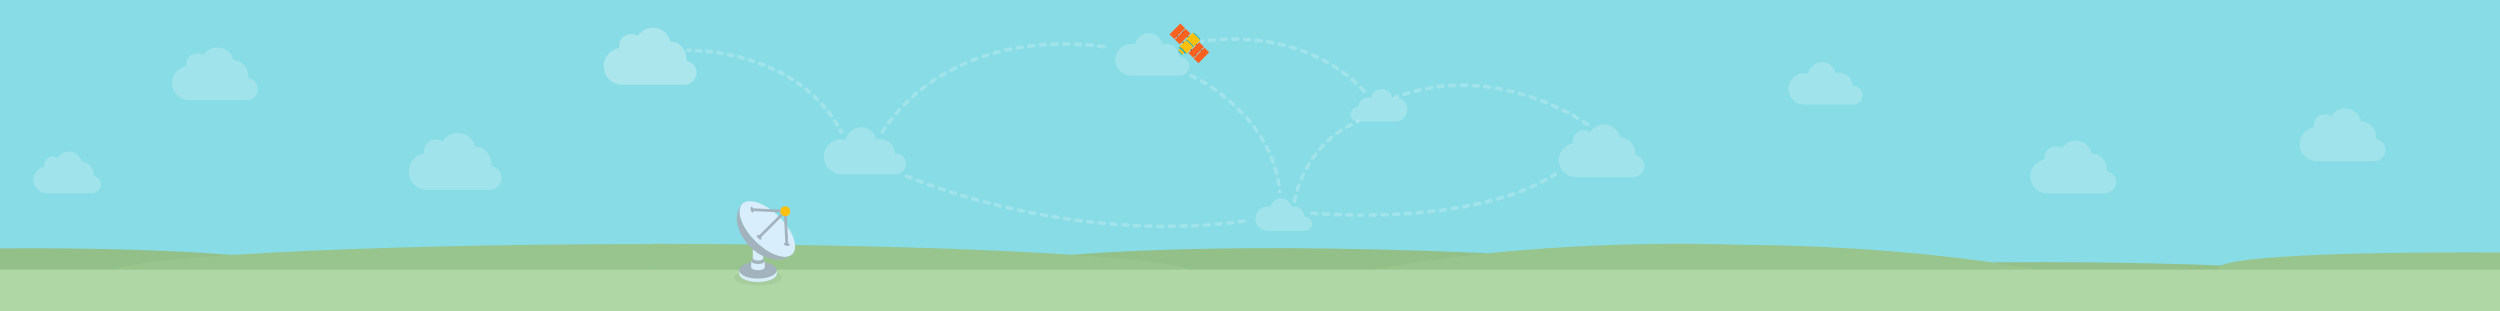
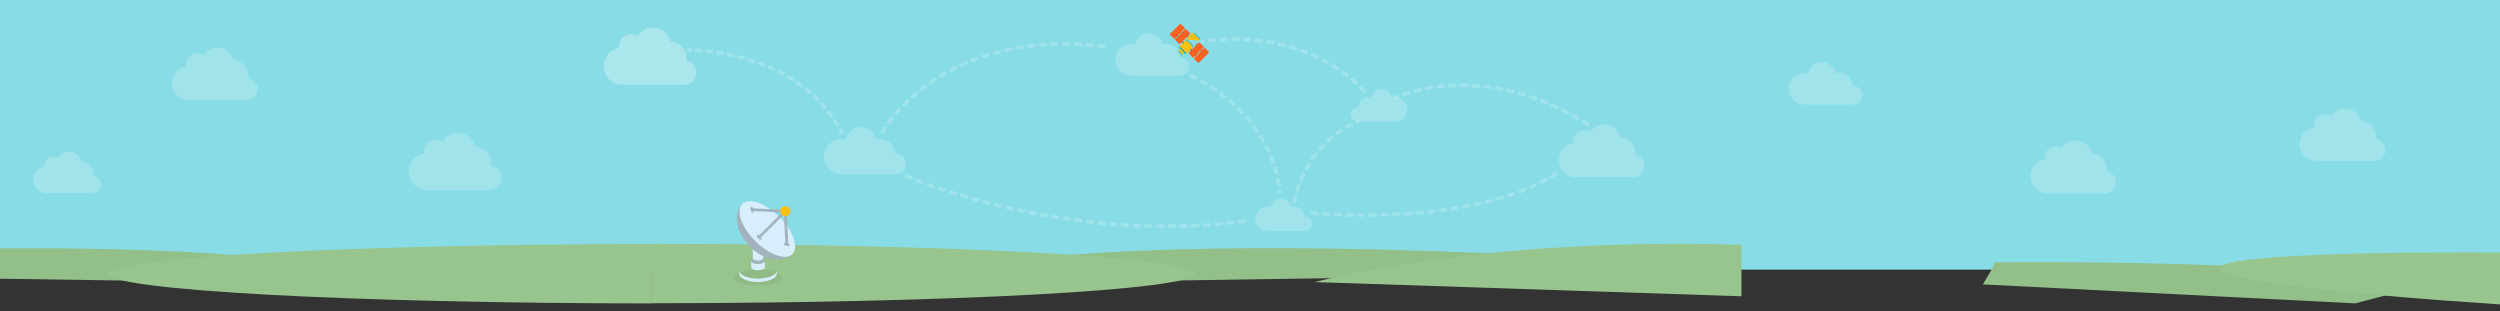
<svg xmlns="http://www.w3.org/2000/svg" version="1.1" id="Layer_1" x="0px" y="0px" width="5459.2px" height="679.3px" viewBox="0 0 5459.2 679.3" enable-background="new 0 0 5459.2 679.3" xml:space="preserve">
  <rect x="0" y="0" width="5459.2" height="679.3" fill="#333333" stroke="none" />
  <rect x="0" y="0" fill="#88DCE5" width="5459.2" height="588.8" />
  <path fill="#93BF88" d="M5316.4,616.5c0,0-295.7-48.8-963.5-43.7c12.1-7.4-23.2,48.2-23.2,48.2l813.4,41.5L5316.4,616.5z" />
-   <path fill="#98C48D" d="M3798.3,534.6c575.1,3,928.2,114.7,928.2,114.7l-932.2-2.5L3798.3,534.6z" />
  <path fill="#98C48D" d="M5459.3,664.8c-367.3-24.3-615.4-54.4-614.5-78.8c0.9-24.3,248.6-36.6,614.5-34.6" />
  <path fill="#93BF88" d="M0,608.6l391.4,5.9l171.5-52.2c0,0-176.6-22.7-562.9-19.8" />
  <path fill="#98C48D" d="M1423.3,532.9v129.7c-656.6-0.3-1186.9-29.2-1186.9-64.8C236.4,562.2,766.7,533.3,1423.3,532.9z" />
  <g>
    <path fill="#93BF88" d="M2282.8,562c0,0,297.3-38.2,964.4-9.1c-11.8-7.8,21.4,49,21.4,49l-814.4,12.3L2282.8,562z" />
    <path fill="#98C48D" d="M3802.8,534.6C3228,516.9,2871.1,616,2871.1,616l931.7,31V534.6z" />
    <path fill="#98C48D" d="M1422.4,532.5v129.7c656.6-0.3,1186.9-29.2,1186.9-64.8C2609.3,561.7,2079,532.8,1422.4,532.5z" />
  </g>
-   <rect x="0" y="588.8" fill="#AFD7A6" width="5459.2" height="90.5" />
  <path fill="#93BF88" d="M0,608.6" />
  <path fill="#93BF88" d="M0,608.6" />
  <path opacity="0.2" fill="#FFFFFF" d="M3570.4,338.6c0.2-1.6,0.3-3.2,0.3-4.8c0-18.5-14.5-33.5-32.8-34.4  c-3.8-15.9-18.1-27.8-35.1-27.8c-12.9,0-24.2,6.8-30.6,17c-3.9-2.6-8.5-4.1-13.5-4.1c-13.4,0-24.2,10.8-24.2,24.2  c0,1.4,0.1,2.8,0.4,4.2c-17.7,2.8-31.3,18.2-31.3,36.7c0,20.5,16.7,37.2,37.2,37.2h126c13.4,0,24.2-10.8,24.2-24.2  C3591,350.4,3582.1,340.3,3570.4,338.6z" />
  <path opacity="0.2" fill="#FFFFFF" d="M2576.8,124c-0.4,0-0.9,0-1.3,0c-0.4-15.8-13.3-28.5-29.2-28.5c-2.7,0-5.2,0.4-7.7,1  c-2.9-13.9-15.2-24.3-30-24.3c-14.9,0-27.3,10.7-30.1,24.8c-2.7-0.7-5.6-1.1-8.6-1.1c-19.1,0-34.5,15.5-34.5,34.5  c0,19.1,15.5,34.5,34.5,34.5h106.8c11.3,0,20.5-9.2,20.5-20.5C2597.3,133.2,2588.2,124,2576.8,124z" />
  <g>
    <path opacity="0.3" fill="#FFFFFF" d="M1498.6,132.8c0.2-1.7,0.4-3.5,0.4-5.2c0-20-15.7-36.3-35.4-37.2c-4.1-17.2-19.5-30-38-30   c-14,0-26.2,7.3-33.1,18.3c-4.2-2.8-9.2-4.4-14.6-4.4c-14.5,0-26.2,11.7-26.2,26.2c0,1.5,0.1,3.1,0.4,4.5   c-19.2,3.1-33.8,19.7-33.8,39.7c0,22.2,18,40.2,40.2,40.2h136.2c14.5,0,26.2-11.7,26.2-26.2   C1520.9,145.5,1511.3,134.6,1498.6,132.8z" />
  </g>
  <path opacity="0.2" fill="#FFFFFF" d="M2849.3,472.7c-0.3,0-0.7,0-1,0c-0.3-12.1-10.2-21.8-22.3-21.8c-2,0-4,0.3-5.9,0.8  c-2.2-10.6-11.6-18.6-22.9-18.6c-11.4,0-20.9,8.1-23,18.9c-2.1-0.5-4.3-0.8-6.6-0.8c-14.6,0-26.4,11.8-26.4,26.4  c0,14.6,11.8,26.4,26.4,26.4h81.7c8.7,0,15.7-7,15.7-15.7C2865,479.7,2857.9,472.7,2849.3,472.7z" />
  <path opacity="0.2" fill="#FFFFFF" d="M2965,234c0.3,0,0.7,0,1,0c0.3-12.1,10.2-21.8,22.3-21.8c2,0,4,0.3,5.9,0.8  c2.2-10.6,11.6-18.5,22.9-18.5c11.4,0,20.9,8.1,23,18.9c2.1-0.5,4.3-0.8,6.6-0.8c14.6,0,26.4,11.8,26.4,26.4  c0,14.6-11.8,26.4-26.4,26.4H2965c-8.7,0-15.7-7-15.7-15.7C2949.3,241,2956.3,234,2965,234z" />
  <path opacity="0.2" fill="#FFFFFF" d="M1955.8,335c-0.5,0-1,0-1.5,0.1c-0.4-17.5-14.7-31.6-32.4-31.6c-3,0-5.8,0.4-8.5,1.1  c-3.2-15.4-16.9-26.9-33.2-26.9c-16.5,0-30.3,11.8-33.3,27.4c-3-0.8-6.2-1.2-9.5-1.2c-21.1,0-38.3,17.1-38.3,38.3  c0,21.1,17.1,38.3,38.3,38.3h118.4c12.6,0,22.7-10.2,22.7-22.7C1978.5,345.2,1968.3,335,1955.8,335z" />
  <g opacity="0.2">
    <path fill="#FFFFFF" d="M1501.9,113.9c-2.2,0-3.9-1.7-4-3.9c-0.1-2.2,1.7-4,3.9-4.1c0.1,0,1.9,0,5.1,0c2.2,0,4,1.8,4,4   c0,2.2-1.8,4-4,4c0,0,0,0,0,0c-3.1,0-4.8,0-4.9,0C1502,113.9,1501.9,113.9,1501.9,113.9z" />
    <path fill="#FFFFFF" d="M1828.2,276.6c-1.4,0-2.7-0.7-3.4-1.9c-1.7-2.7-3.4-5.5-5.1-8.2c-1.2-1.8-0.7-4.3,1.2-5.5   c1.8-1.2,4.3-0.7,5.5,1.2c1.8,2.8,3.6,5.6,5.3,8.4c1.1,1.9,0.5,4.3-1.3,5.5C1829.6,276.5,1828.9,276.6,1828.2,276.6z M1815.2,257.1   c-1.2,0-2.5-0.6-3.2-1.7c-1.9-2.6-3.8-5.2-5.8-7.7c-1.4-1.7-1-4.3,0.7-5.6s4.3-1,5.6,0.7c2,2.6,4,5.3,5.9,7.9   c1.3,1.8,0.9,4.3-0.9,5.6C1816.9,256.9,1816,257.1,1815.2,257.1z M1800.8,238.6c-1.1,0-2.3-0.5-3.1-1.4c-2.1-2.4-4.2-4.9-6.4-7.2   c-1.5-1.6-1.4-4.2,0.3-5.7c1.6-1.5,4.2-1.4,5.7,0.3c2.2,2.4,4.4,4.9,6.5,7.4c1.4,1.7,1.2,4.2-0.5,5.6   C1802.6,238.3,1801.7,238.6,1800.8,238.6z M1784.9,221.4c-1,0-2.1-0.4-2.8-1.2c-2.3-2.3-4.6-4.5-6.9-6.7c-1.6-1.5-1.7-4-0.2-5.7   c1.5-1.6,4-1.7,5.7-0.2c2.4,2.3,4.8,4.6,7.1,6.9c1.6,1.6,1.5,4.1,0,5.7C1786.9,221,1785.9,221.4,1784.9,221.4z M1767.7,205.4   c-0.9,0-1.9-0.3-2.6-1c-2.4-2.1-4.9-4.2-7.4-6.2c-1.7-1.4-2-3.9-0.6-5.6c1.4-1.7,3.9-2,5.6-0.6c2.6,2.1,5.1,4.2,7.6,6.3   c1.7,1.4,1.9,4,0.4,5.6C1770,204.9,1768.9,205.4,1767.7,205.4z M1749.4,190.7c-0.8,0-1.7-0.3-2.4-0.8c-2.6-1.9-5.2-3.8-7.8-5.6   c-1.8-1.3-2.3-3.8-1-5.6c1.3-1.8,3.8-2.3,5.6-1c2.7,1.9,5.4,3.8,8,5.8c1.8,1.3,2.1,3.8,0.8,5.6   C1751.8,190.2,1750.6,190.7,1749.4,190.7z M1730.1,177.5c-0.7,0-1.5-0.2-2.1-0.6c-2.7-1.7-5.5-3.4-8.2-5.1   c-1.9-1.1-2.5-3.6-1.4-5.5c1.1-1.9,3.6-2.5,5.5-1.4c2.8,1.7,5.7,3.4,8.4,5.2c1.9,1.2,2.4,3.7,1.2,5.5   C1732.7,176.8,1731.4,177.5,1730.1,177.5z M1709.8,165.5c-0.6,0-1.3-0.2-1.9-0.5c-2.8-1.5-5.7-3-8.6-4.5c-2-1-2.7-3.4-1.7-5.4   c1-2,3.4-2.7,5.4-1.7c2.9,1.5,5.9,3.1,8.7,4.6c1.9,1.1,2.7,3.5,1.6,5.4C1712.6,164.8,1711.3,165.5,1709.8,165.5z M1688.9,155   c-0.6,0-1.1-0.1-1.7-0.4c-2.9-1.3-5.9-2.7-8.8-4c-2-0.9-3-3.2-2.1-5.3s3.2-2.9,5.3-2.1c3,1.3,6.1,2.7,9,4.1c2,0.9,2.9,3.3,1.9,5.3   C1691.8,154.1,1690.4,155,1688.9,155z M1667.3,145.7c-0.5,0-1-0.1-1.5-0.3c-3-1.2-6-2.3-9-3.5c-2.1-0.8-3.1-3.1-2.4-5.1   c0.8-2.1,3.1-3.1,5.1-2.4c3.1,1.1,6.2,2.3,9.2,3.5c2.1,0.8,3.1,3.1,2.2,5.2C1670.4,144.7,1668.9,145.7,1667.3,145.7z M1645.3,137.7   c-0.4,0-0.8-0.1-1.3-0.2c-3-1-6.1-2-9.2-3c-2.1-0.7-3.3-2.9-2.6-5c0.7-2.1,2.9-3.3,5-2.6c3.2,1,6.3,2,9.4,3c2.1,0.7,3.2,3,2.5,5.1   C1648.5,136.6,1647,137.7,1645.3,137.7z M1622.8,130.8c-0.4,0-0.7,0-1.1-0.1c-3.1-0.9-6.2-1.7-9.4-2.5c-2.1-0.5-3.4-2.7-2.9-4.9   s2.7-3.4,4.9-2.9c3.2,0.8,6.4,1.7,9.5,2.5c2.1,0.6,3.4,2.8,2.8,4.9C1626.2,129.7,1624.6,130.8,1622.8,130.8z M1600,125.2   c-0.3,0-0.6,0-0.9-0.1c-3.1-0.7-6.3-1.4-9.5-2c-2.2-0.4-3.6-2.5-3.1-4.7c0.4-2.2,2.5-3.6,4.7-3.1c3.2,0.6,6.5,1.3,9.7,2   c2.2,0.5,3.5,2.6,3,4.8C1603.5,123.9,1601.9,125.2,1600,125.2z M1577,120.6c-0.2,0-0.5,0-0.7-0.1c-3.2-0.5-6.4-1.1-9.6-1.6   c-2.2-0.3-3.7-2.4-3.4-4.6c0.3-2.2,2.4-3.7,4.6-3.4c3.2,0.5,6.5,1,9.7,1.6c2.2,0.4,3.6,2.4,3.3,4.6   C1580.6,119.3,1578.9,120.6,1577,120.6z M1553.7,117.2c-0.2,0-0.3,0-0.5,0c-3.2-0.4-6.5-0.8-9.7-1.1c-2.2-0.2-3.8-2.2-3.6-4.4   c0.2-2.2,2.2-3.8,4.4-3.6c3.2,0.3,6.5,0.7,9.8,1.1c2.2,0.3,3.8,2.3,3.5,4.5C1557.4,115.7,1555.7,117.2,1553.7,117.2z M1530.3,114.9   c-0.1,0-0.2,0-0.3,0c-3.3-0.2-6.5-0.4-9.7-0.6c-2.2-0.1-3.9-2-3.8-4.2c0.1-2.2,2-3.9,4.2-3.8c3.2,0.2,6.5,0.4,9.9,0.6   c2.2,0.2,3.9,2.1,3.7,4.3C1534.2,113.3,1532.4,114.9,1530.3,114.9z" />
    <path fill="#FFFFFF" d="M1837.4,292.8c-1.4,0-2.8-0.8-3.5-2.1c-0.8-1.5-1.6-2.9-2.3-4.3c-1.1-1.9-0.4-4.4,1.6-5.4   c1.9-1.1,4.4-0.4,5.4,1.6c0.8,1.5,1.6,3,2.4,4.5c1,2,0.3,4.4-1.7,5.4C1838.6,292.7,1838,292.8,1837.4,292.8z" />
  </g>
  <path opacity="0.2" fill="#FFFFFF" d="M2538.7,498.2C2538.6,498.2,2538.6,498.2,2538.7,498.2c-3.6,0-7.1-0.1-10.7-0.1  c-2.2,0-4-1.8-3.9-4.1c0-2.2,1.8-3.9,4-3.9c0,0,0,0,0.1,0c3.5,0,7.1,0.1,10.6,0.1c2.2,0,4,1.8,4,4  C2542.6,496.4,2540.9,498.2,2538.7,498.2z M2553.6,498.1c-2.2,0-4-1.8-4-4c0-2.2,1.8-4,4-4c3.5,0,7.1-0.1,10.6-0.1  c2.2,0,4,1.7,4.1,3.9s-1.7,4-3.9,4.1C2560.7,498.1,2557.1,498.1,2553.6,498.1C2553.6,498.1,2553.6,498.1,2553.6,498.1z   M2513.1,497.8C2513.1,497.8,2513.1,497.8,2513.1,497.8c-3.7-0.1-7.2-0.2-10.8-0.3c-2.2-0.1-3.9-1.9-3.9-4.1s1.9-3.9,4.1-3.9  c3.5,0.1,7.1,0.2,10.6,0.3c2.2,0.1,4,1.9,3.9,4.1C2517.1,496.1,2515.3,497.8,2513.1,497.8z M2579.1,497.8c-2.2,0-3.9-1.7-4-3.9  c-0.1-2.2,1.7-4,3.9-4.1c3.5-0.1,7.1-0.2,10.6-0.3c2.2,0,4.1,1.7,4.1,3.9c0.1,2.2-1.7,4.1-3.9,4.1c-3.6,0.1-7.1,0.2-10.7,0.3  C2579.2,497.8,2579.1,497.8,2579.1,497.8z M2487.6,497c-0.1,0-0.1,0-0.2,0c-3.6-0.1-7.1-0.3-10.7-0.5c-2.2-0.1-3.9-2-3.8-4.2  c0.1-2.2,2-3.9,4.2-3.8c3.5,0.2,7.1,0.3,10.6,0.5c2.2,0.1,3.9,2,3.8,4.2C2491.5,495.3,2489.7,497,2487.6,497z M2604.6,496.9  c-2.1,0-3.9-1.7-4-3.8c-0.1-2.2,1.6-4.1,3.8-4.2c3.5-0.2,7.1-0.3,10.6-0.5c2.2-0.1,4.1,1.6,4.2,3.8c0.1,2.2-1.6,4.1-3.8,4.2  c-3.6,0.2-7.1,0.4-10.7,0.5C2604.7,496.9,2604.7,496.9,2604.6,496.9z M2462.1,495.7c-0.1,0-0.2,0-0.2,0c-3.6-0.2-7.1-0.4-10.7-0.7  c-2.2-0.1-3.9-2.1-3.7-4.3s2.1-3.9,4.3-3.7c3.5,0.2,7.1,0.5,10.6,0.7c2.2,0.1,3.9,2,3.8,4.2C2465.9,494,2464.2,495.7,2462.1,495.7z   M2630.1,495.5c-2.1,0-3.9-1.6-4-3.7c-0.1-2.2,1.5-4.1,3.7-4.2c3.5-0.2,7-0.5,10.6-0.7c2.2-0.2,4.1,1.5,4.3,3.7  c0.2,2.2-1.5,4.1-3.7,4.3c-3.6,0.3-7.1,0.5-10.7,0.7C2630.3,495.5,2630.2,495.5,2630.1,495.5z M2436.6,493.9c-0.1,0-0.2,0-0.3,0  c-3.6-0.3-7.1-0.6-10.6-0.9c-2.2-0.2-3.8-2.1-3.7-4.3c0.2-2.2,2.1-3.8,4.3-3.7c3.5,0.3,7,0.6,10.6,0.9c2.2,0.2,3.8,2.1,3.7,4.3  C2440.4,492.3,2438.7,493.9,2436.6,493.9z M2655.6,493.6c-2.1,0-3.8-1.6-4-3.7c-0.2-2.2,1.4-4.1,3.6-4.3c3.5-0.3,7-0.6,10.6-0.9  c2.2-0.2,4.1,1.4,4.4,3.6c0.2,2.2-1.4,4.1-3.6,4.4c-3.5,0.3-7.1,0.6-10.6,0.9C2655.8,493.6,2655.7,493.6,2655.6,493.6z   M2411.1,491.8c-0.1,0-0.3,0-0.4,0c-3.6-0.3-7.1-0.7-10.6-1c-2.2-0.2-3.8-2.2-3.6-4.4c0.2-2.2,2.2-3.8,4.4-3.6c3.5,0.4,7,0.7,10.6,1  c2.2,0.2,3.8,2.2,3.6,4.4C2414.9,490.2,2413.2,491.8,2411.1,491.8z M2681,491.2c-2,0-3.8-1.5-4-3.6c-0.2-2.2,1.4-4.2,3.6-4.4  c3.5-0.4,7-0.8,10.5-1.2c2.2-0.3,4.2,1.3,4.4,3.5c0.2,2.2-1.3,4.2-3.5,4.4c-3.5,0.4-7.1,0.8-10.6,1.2  C2681.3,491.2,2681.1,491.2,2681,491.2z M2385.7,489.1c-0.1,0-0.3,0-0.4,0c-3.6-0.4-7.1-0.8-10.6-1.2c-2.2-0.3-3.8-2.2-3.5-4.4  c0.3-2.2,2.2-3.8,4.4-3.5c3.5,0.4,7,0.8,10.5,1.2c2.2,0.2,3.8,2.2,3.5,4.4C2389.5,487.6,2387.7,489.1,2385.7,489.1z M2706.4,488.2  c-2,0-3.7-1.5-4-3.5c-0.3-2.2,1.3-4.2,3.5-4.5c3.5-0.4,7-0.9,10.5-1.4c2.2-0.3,4.2,1.2,4.5,3.4c0.3,2.2-1.2,4.2-3.4,4.5  c-3.5,0.5-7.1,0.9-10.6,1.4C2706.7,488.2,2706.5,488.2,2706.4,488.2z M2360.3,486.1c-0.2,0-0.3,0-0.5,0c-3.5-0.5-7.1-0.9-10.6-1.4  c-2.2-0.3-3.7-2.3-3.4-4.5c0.3-2.2,2.3-3.7,4.5-3.4c3.5,0.5,7,0.9,10.5,1.4c2.2,0.3,3.7,2.3,3.5,4.5  C2364,484.6,2362.3,486.1,2360.3,486.1z M2335,482.7c-0.2,0-0.4,0-0.6,0c-3.5-0.5-7.1-1-10.6-1.6c-2.2-0.3-3.7-2.4-3.4-4.6  c0.3-2.2,2.4-3.7,4.6-3.4c3.5,0.5,7,1,10.5,1.6c2.2,0.3,3.7,2.3,3.4,4.5C2338.7,481.2,2337,482.7,2335,482.7z M2309.8,478.8  c-0.2,0-0.4,0-0.6-0.1c-3.5-0.6-7-1.1-10.5-1.7c-2.2-0.4-3.6-2.4-3.3-4.6c0.4-2.2,2.4-3.6,4.6-3.3c3.5,0.6,7,1.2,10.5,1.7  c2.2,0.3,3.7,2.4,3.3,4.6C2313.4,477.4,2311.7,478.8,2309.8,478.8z M2284.6,474.6c-0.2,0-0.5,0-0.7-0.1c-3.5-0.6-7-1.3-10.5-1.9  c-2.2-0.4-3.6-2.5-3.2-4.7c0.4-2.2,2.5-3.6,4.7-3.2c3.5,0.6,6.9,1.3,10.5,1.9c2.2,0.4,3.6,2.5,3.2,4.6  C2288.1,473.2,2286.5,474.6,2284.6,474.6z M2259.4,469.9c-0.3,0-0.5,0-0.8-0.1c-3.5-0.7-7-1.4-10.5-2.1c-2.2-0.4-3.6-2.5-3.1-4.7  c0.4-2.2,2.5-3.6,4.7-3.1c3.4,0.7,6.9,1.4,10.4,2c2.2,0.4,3.6,2.5,3.2,4.7C2263,468.6,2261.3,469.9,2259.4,469.9z M2234.4,464.9  c-0.3,0-0.5,0-0.8-0.1c-3.5-0.7-7-1.5-10.4-2.2c-2.2-0.5-3.5-2.6-3.1-4.8c0.5-2.2,2.6-3.5,4.8-3.1c3.4,0.7,6.9,1.5,10.4,2.2  c2.2,0.5,3.5,2.6,3.1,4.7C2237.9,463.6,2236.2,464.9,2234.4,464.9z M2209.4,459.5c-0.3,0-0.6,0-0.9-0.1c-3.5-0.8-7-1.6-10.4-2.4  c-2.2-0.5-3.5-2.6-3-4.8c0.5-2.2,2.6-3.5,4.8-3c3.4,0.8,6.9,1.6,10.4,2.4c2.2,0.5,3.5,2.6,3,4.8  C2212.9,458.2,2211.2,459.5,2209.4,459.5z M2184.5,453.7c-0.3,0-0.6,0-0.9-0.1c-3.5-0.8-6.9-1.7-10.4-2.5c-2.1-0.5-3.5-2.7-2.9-4.8  c0.5-2.1,2.7-3.5,4.8-2.9c3.4,0.8,6.8,1.7,10.3,2.5c2.1,0.5,3.5,2.7,3,4.8C2187.9,452.5,2186.3,453.7,2184.5,453.7z M2159.7,447.5  c-0.3,0-0.7,0-1-0.1c-3.5-0.9-6.9-1.8-10.3-2.7c-2.1-0.6-3.4-2.8-2.8-4.9c0.6-2.1,2.8-3.4,4.9-2.8c3.4,0.9,6.8,1.8,10.3,2.7  c2.1,0.6,3.4,2.7,2.9,4.9C2163.1,446.3,2161.5,447.5,2159.7,447.5z M2135,440.9c-0.4,0-0.7,0-1.1-0.1c-3.5-1-6.9-1.9-10.3-2.9  c-2.1-0.6-3.4-2.8-2.8-4.9s2.8-3.4,4.9-2.8c3.4,0.9,6.8,1.9,10.2,2.8c2.1,0.6,3.4,2.8,2.8,4.9C2138.4,439.8,2136.8,440.9,2135,440.9  z M2110.4,434c-0.4,0-0.7-0.1-1.1-0.2c-3.5-1-6.9-2-10.2-3c-2.1-0.6-3.3-2.9-2.7-5c0.6-2.1,2.9-3.3,5-2.7c3.3,1,6.7,2,10.2,3  c2.1,0.6,3.3,2.8,2.7,5C2113.7,432.8,2112.1,434,2110.4,434z M2085.9,426.6c-0.4,0-0.8-0.1-1.2-0.2c-3.5-1.1-6.9-2.1-10.2-3.2  c-2.1-0.7-3.3-2.9-2.6-5c0.7-2.1,2.9-3.3,5-2.6c3.3,1,6.7,2.1,10.1,3.2c2.1,0.7,3.3,2.9,2.6,5  C2089.2,425.5,2087.6,426.6,2085.9,426.6z M2061.6,418.9c-0.4,0-0.8-0.1-1.2-0.2c-3.5-1.1-6.9-2.3-10.1-3.4c-2.1-0.7-3.2-3-2.5-5.1  c0.7-2.1,3-3.2,5.1-2.5c3.3,1.1,6.6,2.2,10.1,3.3c2.1,0.7,3.2,2.9,2.6,5C2064.8,417.8,2063.2,418.9,2061.6,418.9z M2037.3,410.7  c-0.4,0-0.9-0.1-1.3-0.2c-3.5-1.2-6.9-2.4-10.1-3.6c-2.1-0.7-3.2-3-2.4-5.1c0.7-2.1,3-3.2,5.1-2.4c3.2,1.1,6.5,2.3,10,3.5  c2.1,0.7,3.2,3,2.5,5.1C2040.5,409.6,2039,410.7,2037.3,410.7z M2013.3,402c-0.5,0-0.9-0.1-1.4-0.3c-3.6-1.3-7-2.6-10-3.8  c-2.1-0.8-3.1-3.1-2.3-5.2c0.8-2.1,3.1-3.1,5.2-2.3c3,1.2,6.4,2.4,9.9,3.7c2.1,0.8,3.1,3.1,2.4,5.1  C2016.4,401,2014.9,402,2013.3,402z M1989.4,392.8c-0.5,0-1-0.1-1.5-0.3c-6.5-2.6-9.9-4.1-10-4.1c-2-0.9-2.9-3.2-2.1-5.3  c0.9-2,3.2-2.9,5.3-2.1c0,0,3.4,1.5,9.8,4.1c2,0.8,3,3.2,2.2,5.2C1992.5,391.9,1991,392.8,1989.4,392.8z" />
  <path opacity="0.2" fill="#FFFFFF" d="M1926.6,292.8c-0.6,0-1.3-0.2-1.9-0.5c-1.9-1.1-2.7-3.5-1.6-5.4c0.1-0.1,1.9-3.5,5.8-9.4  c1.2-1.8,3.7-2.4,5.5-1.1c1.8,1.2,2.4,3.7,1.1,5.5c-3.6,5.5-5.4,8.8-5.4,8.8C1929.4,292.1,1928,292.8,1926.6,292.8z M1940.8,271.5  c-0.8,0-1.7-0.3-2.4-0.8c-1.8-1.3-2.1-3.8-0.8-5.6c2.1-2.8,4.3-5.7,6.6-8.6c1.4-1.7,3.9-2,5.6-0.6c1.7,1.4,2,3.9,0.6,5.6  c-2.2,2.8-4.4,5.6-6.4,8.4C1943.2,270.9,1942,271.5,1940.8,271.5z M1956.8,251.5c-0.9,0-1.9-0.3-2.6-1c-1.7-1.4-1.9-4-0.4-5.6  c2.3-2.7,4.7-5.4,7.2-8c1.5-1.6,4-1.7,5.7-0.2c1.6,1.5,1.7,4,0.2,5.7c-2.4,2.6-4.7,5.3-7,7.9C1959.1,251.1,1958,251.5,1956.8,251.5z   M1974.2,232.8c-1,0-2-0.4-2.8-1.2c-1.6-1.6-1.6-4.1,0-5.7c2.5-2.5,5.1-5.1,7.7-7.5c1.6-1.5,4.1-1.5,5.7,0.1  c1.5,1.6,1.5,4.1-0.1,5.7c-2.5,2.4-5.1,4.9-7.5,7.4C1976.3,232.4,1975.2,232.8,1974.2,232.8z M1992.8,215.2c-1.1,0-2.2-0.5-3-1.3  c-1.5-1.7-1.3-4.2,0.3-5.6c2.7-2.4,5.4-4.7,8.1-7c1.7-1.4,4.2-1.2,5.6,0.5c1.4,1.7,1.2,4.2-0.5,5.6c-2.7,2.3-5.4,4.6-8,6.9  C1994.7,214.9,1993.7,215.2,1992.8,215.2z M2012.4,198.8c-1.2,0-2.4-0.5-3.1-1.5c-1.4-1.7-1.1-4.3,0.7-5.6c2.8-2.2,5.7-4.4,8.5-6.5  c1.8-1.3,4.3-1,5.6,0.8c1.3,1.8,1,4.3-0.8,5.6c-2.8,2.1-5.6,4.3-8.4,6.4C2014.1,198.5,2013.2,198.8,2012.4,198.8z M2032.9,183.7  c-1.3,0-2.5-0.6-3.3-1.7c-1.3-1.8-0.8-4.3,1-5.6c2.9-2,5.9-4,8.9-6c1.8-1.2,4.3-0.7,5.5,1.2c1.2,1.8,0.7,4.3-1.2,5.5  c-2.9,1.9-5.9,3.9-8.7,5.9C2034.5,183.4,2033.7,183.7,2032.9,183.7z M2054.4,169.8c-1.4,0-2.7-0.7-3.4-1.9c-1.1-1.9-0.5-4.3,1.3-5.5  c3-1.8,6.2-3.7,9.2-5.5c1.9-1.1,4.4-0.4,5.5,1.5c1.1,1.9,0.4,4.4-1.5,5.5c-3,1.7-6.1,3.5-9.1,5.4  C2055.8,169.6,2055.1,169.8,2054.4,169.8z M2076.6,157.1c-1.4,0-2.8-0.8-3.5-2.1c-1-2-0.3-4.4,1.7-5.4c3.1-1.7,6.4-3.3,9.5-4.9  c2-1,4.4-0.2,5.4,1.8c1,2,0.2,4.4-1.8,5.4c-3.1,1.6-6.3,3.2-9.4,4.8C2077.9,157,2077.2,157.1,2076.6,157.1z M2099.5,145.8  c-1.5,0-3-0.9-3.6-2.3c-0.9-2,0-4.4,2-5.3c3.2-1.5,6.5-3,9.8-4.4c2-0.9,4.4,0.1,5.3,2.1c0.9,2-0.1,4.4-2.1,5.3  c-3.2,1.4-6.5,2.8-9.6,4.3C2100.6,145.7,2100,145.8,2099.5,145.8z M2123,135.8c-1.6,0-3.1-1-3.7-2.5c-0.8-2.1,0.2-4.4,2.3-5.2  c3.3-1.3,6.7-2.6,10-3.8c2.1-0.8,4.4,0.3,5.1,2.4c0.8,2.1-0.3,4.4-2.4,5.1c-3.3,1.2-6.6,2.5-9.9,3.8  C2123.9,135.7,2123.4,135.8,2123,135.8z M2147,127.1c-1.7,0-3.2-1.1-3.8-2.7c-0.7-2.1,0.4-4.4,2.5-5.1c3.4-1.1,6.8-2.2,10.2-3.3  c2.1-0.7,4.4,0.5,5,2.6c0.7,2.1-0.5,4.4-2.6,5c-3.3,1-6.7,2.1-10,3.2C2147.8,127,2147.4,127.1,2147,127.1z M2171.4,119.6  c-1.8,0-3.4-1.2-3.9-2.9c-0.6-2.1,0.7-4.3,2.8-4.9c3.4-0.9,6.9-1.9,10.4-2.7c2.1-0.5,4.3,0.8,4.9,2.9c0.5,2.1-0.8,4.3-2.9,4.9  c-3.4,0.9-6.8,1.8-10.2,2.7C2172.1,119.6,2171.7,119.6,2171.4,119.6z M2196.2,113.5c-1.8,0-3.5-1.3-3.9-3.1c-0.5-2.2,0.9-4.3,3-4.8  c3.5-0.8,7-1.5,10.5-2.2c2.2-0.4,4.3,1,4.7,3.1c0.4,2.2-1,4.3-3.1,4.7c-3.4,0.7-6.9,1.4-10.3,2.2  C2196.7,113.4,2196.4,113.5,2196.2,113.5z M2221.2,108.5c-1.9,0-3.6-1.4-3.9-3.3c-0.4-2.2,1.1-4.2,3.3-4.6c3.5-0.6,7.1-1.2,10.6-1.7  c2.2-0.3,4.2,1.2,4.6,3.4c0.3,2.2-1.2,4.2-3.4,4.6c-3.5,0.5-7,1.1-10.4,1.7C2221.7,108.5,2221.4,108.5,2221.2,108.5z M2409.9,105.6  c-0.2,0-0.3,0-0.5,0c-3.5-0.4-7-0.8-10.5-1.2c-2.2-0.2-3.8-2.2-3.5-4.4c0.2-2.2,2.2-3.8,4.4-3.5c3.5,0.4,7.1,0.8,10.6,1.2  c2.2,0.3,3.8,2.3,3.5,4.5C2413.6,104.1,2411.9,105.6,2409.9,105.6z M2246.5,104.7c-2,0-3.7-1.5-4-3.5c-0.3-2.2,1.3-4.2,3.5-4.5  c3.5-0.4,7.1-0.9,10.6-1.2c2.2-0.2,4.2,1.4,4.4,3.6c0.2,2.2-1.4,4.2-3.6,4.4c-3.5,0.4-7,0.8-10.5,1.2  C2246.8,104.7,2246.6,104.7,2246.5,104.7z M2384.5,102.9c-0.1,0-0.2,0-0.4,0c-3.5-0.3-7-0.6-10.5-0.9c-2.2-0.2-3.9-2.1-3.7-4.3  c0.2-2.2,2.1-3.9,4.3-3.7c3.5,0.3,7.1,0.6,10.7,0.9c2.2,0.2,3.8,2.1,3.6,4.3C2388.3,101.3,2386.6,102.9,2384.5,102.9z M2271.9,102.1  c-2.1,0-3.8-1.6-4-3.7c-0.2-2.2,1.5-4.1,3.7-4.3c3.5-0.3,7.1-0.5,10.7-0.8c2.2-0.1,4.1,1.5,4.2,3.7c0.1,2.2-1.5,4.1-3.7,4.2  c-3.5,0.2-7,0.5-10.5,0.8C2272.1,102.1,2272,102.1,2271.9,102.1z M2359,101.1c-0.1,0-0.1,0-0.2,0c-3.5-0.2-7.1-0.4-10.6-0.5  c-2.2-0.1-3.9-1.9-3.8-4.2s1.9-3.9,4.2-3.8c3.5,0.1,7.1,0.3,10.7,0.5c2.2,0.1,3.9,2,3.8,4.2C2362.9,99.4,2361.2,101.1,2359,101.1z   M2297.3,100.6c-2.1,0-3.9-1.7-4-3.8c-0.1-2.2,1.6-4.1,3.8-4.2c3.5-0.1,7.1-0.2,10.7-0.3c2.2,0,4,1.7,4.1,3.9c0,2.2-1.7,4-3.9,4.1  c-3.5,0.1-7.1,0.2-10.6,0.3C2297.4,100.6,2297.4,100.6,2297.3,100.6z M2333.5,100.2C2333.5,100.2,2333.5,100.2,2333.5,100.2  c-3.6-0.1-7.2-0.1-10.6-0.1c-2.2,0-4-1.8-4-4c0-2.2,1.8-4,4-4c0,0,0,0,0,0c3.5,0,7.1,0,10.7,0.1c2.2,0,4,1.9,3.9,4.1  C2337.5,98.4,2335.7,100.2,2333.5,100.2z" />
  <path opacity="0.2" fill="#FFFFFF" d="M2794.6,422.5c-2,0-3.8-1.5-4-3.6l-0.1-0.7c-0.2-2.2,1.4-4.2,3.6-4.4c2.2-0.2,4.2,1.4,4.4,3.6  l0.1,0.8c0.2,2.2-1.4,4.2-3.6,4.4C2794.9,422.5,2794.8,422.5,2794.6,422.5z M2792.6,407c-1.9,0-3.6-1.4-3.9-3.4  c-0.5-3.4-1.2-6.9-1.9-10.3c-0.4-2.2,1-4.3,3.1-4.7c2.2-0.4,4.3,1,4.7,3.1c0.7,3.5,1.3,7.1,1.9,10.6c0.3,2.2-1.1,4.2-3.3,4.6  C2793,407,2792.8,407,2792.6,407z M2787.4,382c-1.8,0-3.4-1.2-3.9-3c-0.9-3.4-1.8-6.8-2.8-10.1c-0.6-2.1,0.6-4.3,2.7-5  c2.1-0.6,4.3,0.6,5,2.7c1,3.4,2,6.9,2.9,10.4c0.6,2.1-0.7,4.3-2.9,4.9C2788.1,382,2787.7,382,2787.4,382z M2779.9,357.6  c-1.6,0-3.2-1-3.8-2.6c-1.2-3.3-2.4-6.6-3.7-9.8c-0.8-2,0.2-4.4,2.2-5.2c2-0.8,4.4,0.2,5.2,2.2c1.3,3.3,2.6,6.7,3.8,10.1  c0.7,2.1-0.3,4.4-2.4,5.1C2780.8,357.5,2780.4,357.6,2779.9,357.6z M2770.2,334c-1.5,0-2.9-0.9-3.6-2.3c-1.5-3.1-3-6.3-4.6-9.4  c-1-2-0.2-4.4,1.7-5.4c2-1,4.4-0.2,5.4,1.7c1.6,3.2,3.2,6.5,4.7,9.7c0.9,2,0.1,4.4-1.9,5.3C2771.3,333.9,2770.7,334,2770.2,334z   M2758.4,311.4c-1.4,0-2.7-0.7-3.5-2c-1.7-3-3.6-6-5.4-9c-1.2-1.9-0.6-4.3,1.3-5.5c1.9-1.2,4.3-0.6,5.5,1.3c1.9,3,3.8,6.1,5.6,9.2  c1.1,1.9,0.5,4.4-1.5,5.5C2759.7,311.2,2759,311.4,2758.4,311.4z M2744.6,289.9c-1.3,0-2.5-0.6-3.3-1.7c-2-2.8-4.1-5.7-6.2-8.5  c-1.3-1.8-1-4.3,0.8-5.6c1.8-1.3,4.3-1,5.6,0.8c2.2,2.9,4.3,5.8,6.3,8.7c1.3,1.8,0.8,4.3-1,5.6  C2746.2,289.6,2745.4,289.9,2744.6,289.9z M2729.2,269.5c-1.2,0-2.3-0.5-3.1-1.5c-2.2-2.7-4.5-5.4-6.8-8c-1.5-1.7-1.3-4.2,0.4-5.6  c1.7-1.5,4.2-1.3,5.6,0.4c2.4,2.7,4.7,5.5,7,8.2c1.4,1.7,1.2,4.2-0.6,5.6C2731,269.2,2730.1,269.5,2729.2,269.5z M2712.2,250.4  c-1.1,0-2.1-0.4-2.9-1.2c-2.4-2.5-4.9-5-7.4-7.5c-1.6-1.6-1.6-4.1,0-5.7c1.6-1.6,4.1-1.6,5.7,0c2.6,2.5,5.1,5.1,7.5,7.7  c1.5,1.6,1.5,4.1-0.1,5.7C2714.2,250,2713.2,250.4,2712.2,250.4z M2694,232.5c-1,0-1.9-0.3-2.7-1c-2.6-2.4-5.2-4.7-7.9-7  c-1.7-1.4-1.9-4-0.4-5.6c1.4-1.7,4-1.9,5.6-0.4c2.7,2.3,5.4,4.7,8,7.2c1.6,1.5,1.7,4,0.3,5.7C2696.1,232.1,2695,232.5,2694,232.5z   M2674.5,215.9c-0.9,0-1.8-0.3-2.5-0.9c-2.7-2.2-5.5-4.4-8.3-6.5c-1.8-1.3-2.1-3.8-0.8-5.6c1.3-1.8,3.8-2.1,5.6-0.8  c2.8,2.2,5.7,4.4,8.5,6.6c1.7,1.4,2,3.9,0.6,5.6C2676.9,215.4,2675.7,215.9,2674.5,215.9z M2654.1,200.5c-0.8,0-1.6-0.2-2.3-0.7  c-2.9-2-5.8-4-8.7-6c-1.8-1.2-2.3-3.7-1.1-5.5c1.2-1.8,3.7-2.3,5.5-1.1c3,2,6,4,8.9,6.1c1.8,1.3,2.2,3.8,1,5.6  C2656.6,199.9,2655.3,200.5,2654.1,200.5z M2632.7,186.4c-0.7,0-1.4-0.2-2.1-0.6c-3-1.9-6.1-3.7-9.1-5.4c-1.9-1.1-2.6-3.5-1.5-5.5  c1.1-1.9,3.5-2.6,5.5-1.5c3.1,1.8,6.2,3.6,9.3,5.5c1.9,1.2,2.5,3.6,1.3,5.5C2635.4,185.8,2634.1,186.4,2632.7,186.4z M2610.4,173.8  c-0.6,0-1.2-0.1-1.8-0.5c-5.9-3.1-9.4-4.6-9.4-4.6c-2-0.9-2.9-3.3-2-5.3c0.9-2,3.3-2.9,5.3-2c0.1,0.1,3.7,1.6,9.9,4.8  c2,1,2.7,3.4,1.7,5.4C2613.3,173,2611.9,173.8,2610.4,173.8z" />
  <path opacity="0.2" fill="#FFFFFF" d="M2978.6,203.4c-1.2,0-2.3-0.5-3.1-1.5l0,0c0,0-2.4-2.9-6.9-7.7c-1.5-1.6-1.5-4.1,0.1-5.7  c1.6-1.5,4.1-1.5,5.7,0.1c4.9,5,7.3,8.1,7.4,8.2c1.4,1.7,1.1,4.2-0.6,5.6C2980.4,203.1,2979.5,203.4,2978.6,203.4z M2960.7,185  c-1,0-1.9-0.3-2.7-1.1c-2.5-2.3-5.2-4.7-7.9-7c-1.7-1.4-1.9-4-0.5-5.6c1.4-1.7,4-1.9,5.6-0.5c2.8,2.4,5.5,4.8,8.1,7.2  c1.6,1.5,1.7,4,0.2,5.7C2962.9,184.6,2961.8,185,2960.7,185z M2941.2,168.6c-0.9,0-1.7-0.3-2.4-0.8c-2.8-2.1-5.6-4.3-8.4-6.3  c-1.8-1.3-2.2-3.8-0.9-5.6c1.3-1.8,3.8-2.2,5.6-0.9c2.9,2.1,5.8,4.3,8.6,6.5c1.7,1.4,2.1,3.9,0.7,5.6  C2943.5,168,2942.4,168.6,2941.2,168.6z M2920.4,153.7c-0.8,0-1.5-0.2-2.2-0.7c-2.9-1.9-5.9-3.8-8.9-5.7c-1.9-1.2-2.5-3.6-1.3-5.5  s3.6-2.5,5.5-1.3c3,1.9,6.1,3.8,9.1,5.8c1.8,1.2,2.4,3.7,1.1,5.5C2922.9,153.1,2921.7,153.7,2920.4,153.7z M2898.6,140.4  c-0.7,0-1.3-0.2-2-0.5c-3-1.7-6.1-3.4-9.2-5c-2-1-2.7-3.4-1.7-5.4c1-2,3.4-2.7,5.4-1.7c3.2,1.7,6.4,3.4,9.5,5.1  c1.9,1.1,2.6,3.5,1.5,5.4C2901.3,139.7,2900,140.4,2898.6,140.4z M2875.9,128.7c-0.6,0-1.2-0.1-1.7-0.4c-3.1-1.5-6.4-3-9.6-4.4  c-2-0.9-2.9-3.3-2-5.3c0.9-2,3.3-2.9,5.3-2c3.3,1.4,6.6,3,9.8,4.5c2,0.9,2.8,3.3,1.9,5.3C2878.8,127.8,2877.4,128.7,2875.9,128.7z   M2852.5,118.5c-0.5,0-1-0.1-1.5-0.3c-3.2-1.3-6.6-2.5-9.8-3.8c-2.1-0.8-3.1-3.1-2.4-5.1c0.8-2.1,3.1-3.1,5.1-2.4  c3.4,1.2,6.7,2.5,10,3.8c2.1,0.8,3.1,3.1,2.2,5.2C2855.6,117.5,2854.1,118.5,2852.5,118.5z M2828.4,109.8c-0.4,0-0.8-0.1-1.2-0.2  c-3.3-1.1-6.7-2.1-10.1-3.1c-2.1-0.6-3.3-2.8-2.7-5c0.6-2.1,2.8-3.3,5-2.7c3.4,1,6.9,2.1,10.3,3.2c2.1,0.7,3.3,2.9,2.6,5  C2831.7,108.7,2830.1,109.8,2828.4,109.8z M2803.9,102.7c-0.3,0-0.7,0-1-0.1c-3.4-0.9-6.8-1.7-10.2-2.5c-2.2-0.5-3.5-2.6-3-4.8  c0.5-2.2,2.6-3.5,4.8-3c3.5,0.8,7,1.6,10.4,2.5c2.1,0.5,3.4,2.7,2.9,4.9C2807.3,101.5,2805.7,102.7,2803.9,102.7z M2779,97.2  c-0.2,0-0.5,0-0.8-0.1c-3.4-0.7-6.9-1.3-10.4-1.8c-2.2-0.4-3.7-2.4-3.3-4.6c0.4-2.2,2.4-3.7,4.6-3.3c3.5,0.6,7.1,1.2,10.6,1.9  c2.2,0.4,3.6,2.5,3.2,4.7C2782.5,95.9,2780.9,97.2,2779,97.2z M2624.9,94.3c-2,0-3.7-1.5-4-3.5c-0.3-2.2,1.2-4.2,3.4-4.5l1.6-0.2  c2.2-0.3,4.2,1.3,4.5,3.4c0.3,2.2-1.3,4.2-3.4,4.5l-1.5,0.2C2625.2,94.2,2625,94.3,2624.9,94.3z M2753.8,93.2c-0.2,0-0.3,0-0.5,0  c-3.5-0.4-7-0.9-10.5-1.2c-2.2-0.2-3.8-2.2-3.6-4.4c0.2-2.2,2.2-3.8,4.4-3.6c3.6,0.4,7.1,0.8,10.7,1.2c2.2,0.3,3.7,2.3,3.5,4.5  C2757.5,91.7,2755.7,93.2,2753.8,93.2z M2641.2,92.3c-2,0-3.8-1.5-4-3.6c-0.2-2.2,1.4-4.2,3.6-4.4c3.6-0.4,7.1-0.7,10.7-1  c2.2-0.2,4.1,1.4,4.3,3.6c0.2,2.2-1.4,4.1-3.6,4.3c-3.5,0.3-7,0.6-10.5,1C2641.5,92.3,2641.3,92.3,2641.2,92.3z M2728.3,90.7  c-0.1,0-0.2,0-0.3,0c-3.5-0.2-7-0.5-10.5-0.6c-2.2-0.1-3.9-2-3.8-4.2c0.1-2.2,2-3.9,4.2-3.8c3.6,0.2,7.2,0.4,10.7,0.6  c2.2,0.2,3.9,2.1,3.7,4.3C2732.2,89.1,2730.4,90.7,2728.3,90.7z M2666.7,90.3c-2.1,0-3.9-1.6-4-3.8c-0.1-2.2,1.6-4.1,3.8-4.2  c3.6-0.2,7.2-0.4,10.7-0.5c0,0,0.1,0,0.1,0c2.1,0,3.9,1.7,4,3.9c0.1,2.2-1.6,4.1-3.9,4.1c-3.5,0.1-7,0.3-10.5,0.5  C2666.8,90.3,2666.7,90.3,2666.7,90.3z M2702.8,89.5C2702.8,89.5,2702.8,89.5,2702.8,89.5c-2.7,0-5.5-0.1-8.1-0.1  c-0.8,0-1.7,0-2.5,0c0,0,0,0,0,0c-2.2,0-4-1.8-4-4c0-2.2,1.8-4,4-4c0.9,0,1.7,0,2.6,0c2.7,0,5.4,0,8.1,0.1c2.2,0,4,1.9,3.9,4.1  C2706.8,87.8,2705,89.5,2702.8,89.5z" />
  <path opacity="0.2" fill="#FFFFFF" d="M2974.7,473.7c-2.6,0-5.1,0-7.6,0c-2.2,0-4-1.8-4-4c0-2.2,1.8-4,4-4c0,0,0,0,0,0  c2.6,0,5.3,0,8.1,0l2.5,0l0,8l-2.6,0C2975,473.7,2974.8,473.7,2974.7,473.7z M2992.6,473.6c-2.2,0-4-1.8-4-4c0-2.2,1.7-4,4-4  c3.5,0,7-0.1,10.6-0.2c0,0,0.1,0,0.1,0c2.2,0,4,1.7,4,3.9c0,2.2-1.7,4-3.9,4.1C2999.7,473.5,2996.2,473.5,2992.6,473.6  C2992.7,473.6,2992.6,473.6,2992.6,473.6z M2952.2,473.5C2952.1,473.5,2952.1,473.5,2952.2,473.5c-3.7-0.1-7.3-0.1-10.7-0.2  c-2.2,0-4-1.9-3.9-4.1c0-2.2,1.9-4,4.1-3.9c3.4,0.1,7,0.1,10.6,0.2c2.2,0,4,1.9,3.9,4.1C2956.1,471.8,2954.3,473.5,2952.2,473.5z   M3018.2,473.1c-2.2,0-3.9-1.7-4-3.9c-0.1-2.2,1.7-4,3.9-4.1c3.5-0.1,7-0.2,10.6-0.3c2.2-0.1,4.1,1.6,4.1,3.9  c0.1,2.2-1.6,4.1-3.9,4.1c-3.6,0.1-7.2,0.2-10.7,0.3C3018.3,473.1,3018.2,473.1,3018.2,473.1z M2926.6,472.9c0,0-0.1,0-0.1,0  c-3.7-0.1-7.3-0.2-10.7-0.4c-2.2-0.1-3.9-1.9-3.8-4.2c0.1-2.2,1.9-3.9,4.2-3.8c3.4,0.1,6.9,0.3,10.6,0.4c2.2,0.1,3.9,1.9,3.9,4.1  C2930.5,471.2,2928.8,472.9,2926.6,472.9z M3043.7,472.1c-2.1,0-3.9-1.7-4-3.8c-0.1-2.2,1.6-4.1,3.8-4.2c3.5-0.2,7-0.3,10.6-0.5  c2.2-0.1,4.1,1.6,4.2,3.8c0.1,2.2-1.6,4.1-3.8,4.2c-3.6,0.2-7.1,0.4-10.7,0.5C3043.9,472.1,3043.8,472.1,3043.7,472.1z   M2901.1,471.8c-0.1,0-0.1,0-0.2,0c-3.8-0.2-7.4-0.4-10.7-0.6c-2.2-0.1-3.9-2-3.8-4.2c0.1-2.2,2-3.9,4.2-3.8  c3.3,0.2,6.8,0.4,10.6,0.6c2.2,0.1,3.9,2,3.8,4.2C2905,470.2,2903.2,471.8,2901.1,471.8z M3069.2,470.7c-2.1,0-3.8-1.6-4-3.7  c-0.1-2.2,1.5-4.1,3.7-4.3c3.5-0.2,7-0.5,10.6-0.7c2.2-0.2,4.1,1.5,4.3,3.7c0.2,2.2-1.5,4.1-3.7,4.3c-3.6,0.3-7.1,0.5-10.7,0.7  C3069.4,470.7,3069.3,470.7,3069.2,470.7z M2875.6,470.3c-0.1,0-0.2,0-0.3,0c-6.9-0.5-10.6-0.9-10.7-0.9c-2.2-0.2-3.8-2.2-3.6-4.4  c0.2-2.2,2.2-3.8,4.4-3.6c0,0,3.8,0.4,10.5,0.9c2.2,0.2,3.9,2.1,3.7,4.3C2879.4,468.7,2877.7,470.3,2875.6,470.3z M3094.7,468.7  c-2.1,0-3.8-1.6-4-3.7c-0.2-2.2,1.4-4.1,3.6-4.3c3.5-0.3,7-0.6,10.6-1c2.2-0.2,4.2,1.4,4.4,3.6s-1.4,4.2-3.6,4.4  c-3.6,0.3-7.1,0.7-10.6,1C3095,468.7,3094.8,468.7,3094.7,468.7z M3120.2,466.3c-2,0-3.8-1.5-4-3.6c-0.2-2.2,1.4-4.2,3.6-4.4  c3.5-0.4,7-0.8,10.5-1.2c2.2-0.2,4.2,1.3,4.4,3.5c0.3,2.2-1.3,4.2-3.5,4.4c-3.6,0.4-7.1,0.8-10.6,1.2  C3120.5,466.3,3120.3,466.3,3120.2,466.3z M3145.6,463.3c-2,0-3.7-1.5-4-3.5c-0.3-2.2,1.3-4.2,3.5-4.5c3.5-0.5,7-0.9,10.5-1.4  c2.2-0.3,4.2,1.2,4.5,3.4c0.3,2.2-1.2,4.2-3.4,4.5c-3.5,0.5-7.1,1-10.6,1.4C3145.9,463.3,3145.7,463.3,3145.6,463.3z M3170.8,459.7  c-1.9,0-3.6-1.4-3.9-3.4c-0.3-2.2,1.2-4.2,3.3-4.6c3.5-0.5,7-1.1,10.4-1.7c2.2-0.4,4.2,1.1,4.6,3.3c0.4,2.2-1.1,4.2-3.3,4.6  c-3.5,0.6-7,1.1-10.5,1.7C3171.2,459.7,3171,459.7,3170.8,459.7z M3196,455.5c-1.9,0-3.6-1.4-3.9-3.3c-0.4-2.2,1-4.3,3.2-4.7  c3.5-0.6,6.9-1.3,10.4-2c2.2-0.4,4.3,1,4.7,3.2s-1,4.3-3.2,4.7c-3.5,0.7-7,1.3-10.5,2C3196.5,455.4,3196.2,455.5,3196,455.5z   M3221.1,450.5c-1.8,0-3.5-1.3-3.9-3.2c-0.5-2.2,0.9-4.3,3.1-4.7c3.5-0.7,7-1.5,10.4-2.3c2.2-0.5,4.3,0.9,4.8,3  c0.5,2.2-0.9,4.3-3,4.8c-3.4,0.8-6.9,1.5-10.5,2.3C3221.6,450.5,3221.3,450.5,3221.1,450.5z M3246,444.8c-1.8,0-3.4-1.2-3.9-3  c-0.5-2.1,0.8-4.3,2.9-4.8c3.4-0.9,6.9-1.7,10.3-2.6c2.1-0.6,4.3,0.7,4.9,2.9c0.6,2.1-0.7,4.3-2.9,4.9c-3.4,0.9-6.9,1.8-10.4,2.6  C3246.6,444.8,3246.3,444.8,3246,444.8z M3270.8,438.2c-1.7,0-3.3-1.1-3.8-2.9c-0.6-2.1,0.6-4.3,2.8-4.9c3.4-1,6.8-2,10.2-3  c2.1-0.6,4.3,0.6,5,2.7c0.6,2.1-0.6,4.3-2.7,5c-3.4,1-6.8,2-10.3,3C3271.5,438.2,3271.1,438.2,3270.8,438.2z M3295.2,430.8  c-1.7,0-3.2-1.1-3.8-2.8c-0.7-2.1,0.5-4.4,2.5-5c3.4-1.1,6.7-2.2,10-3.4c2.1-0.7,4.4,0.4,5.1,2.5c0.7,2.1-0.4,4.4-2.5,5.1  c-3.3,1.2-6.7,2.3-10.2,3.4C3296,430.7,3295.6,430.8,3295.2,430.8z M3319.3,422.2c-1.6,0-3.1-1-3.7-2.6c-0.8-2.1,0.3-4.4,2.3-5.2  c3.3-1.3,6.6-2.6,9.8-3.8c2-0.8,4.4,0.2,5.2,2.2c0.8,2-0.2,4.4-2.2,5.2c-3.3,1.3-6.6,2.6-10,3.9  C3320.2,422.2,3319.7,422.2,3319.3,422.2z M3342.9,412.6c-1.5,0-3-0.9-3.7-2.4c-0.9-2,0-4.4,2.1-5.3c3.2-1.4,6.5-2.9,9.6-4.4  c2-0.9,4.4-0.1,5.3,1.9c0.9,2,0.1,4.4-1.9,5.3c-3.2,1.5-6.5,3-9.8,4.4C3344,412.5,3343.5,412.6,3342.9,412.6z M3366,401.7  c-1.5,0-2.9-0.8-3.6-2.2c-1-2-0.2-4.4,1.7-5.4c3.1-1.6,6.3-3.2,9.3-4.9c1.9-1.1,4.4-0.3,5.4,1.6c1.1,1.9,0.3,4.4-1.6,5.4  c-3.1,1.7-6.3,3.4-9.5,5C3367.3,401.5,3366.6,401.7,3366,401.7z M3388.4,389.3c-1.4,0-2.7-0.7-3.4-2c-1.1-1.9-0.5-4.4,1.4-5.5  c2.6-1.6,5.2-3.2,7.8-4.8c1.9-1.2,4.3-0.6,5.5,1.2c1.2,1.9,0.6,4.3-1.2,5.5c-2.6,1.6-5.3,3.3-7.9,4.9  C3389.8,389.1,3389.1,389.3,3388.4,389.3z" />
  <path opacity="0.2" fill="#FFFFFF" d="M2826.6,443.4c-0.2,0-0.4,0-0.6,0c-2.2-0.3-3.7-2.4-3.4-4.6c0-0.2,0.6-4.1,2.3-10.8  c0.5-2.1,2.7-3.5,4.8-2.9c2.1,0.5,3.5,2.7,2.9,4.8c-1.6,6.3-2.1,10.1-2.1,10.1C2830.3,442,2828.6,443.4,2826.6,443.4z M2832.9,418.6  c-0.4,0-0.8-0.1-1.2-0.2c-2.1-0.7-3.3-2.9-2.6-5c1.1-3.4,2.2-6.8,3.5-10.3c0.8-2.1,3-3.1,5.1-2.4c2.1,0.8,3.1,3,2.4,5.1  c-1.2,3.3-2.3,6.6-3.4,9.9C2836.2,417.5,2834.6,418.6,2832.9,418.6z M2841.8,394.6c-0.5,0-1.1-0.1-1.6-0.3c-2-0.9-3-3.2-2.1-5.3  c1.4-3.3,2.9-6.6,4.5-9.9c1-2,3.3-2.8,5.3-1.9c2,1,2.8,3.3,1.9,5.3c-1.5,3.1-3,6.4-4.3,9.6C2844.8,393.7,2843.4,394.6,2841.8,394.6z   M2853,371.7c-0.7,0-1.3-0.2-1.9-0.5c-1.9-1.1-2.6-3.5-1.6-5.4c1.7-3.2,3.6-6.3,5.4-9.4c1.1-1.9,3.6-2.5,5.5-1.3  c1.9,1.1,2.5,3.6,1.3,5.5c-1.8,3-3.6,6-5.2,9.1C2855.8,370.9,2854.4,371.7,2853,371.7z M2866.4,349.9c-0.8,0-1.6-0.2-2.3-0.7  c-1.8-1.3-2.3-3.7-1-5.6c2-3,4.2-5.9,6.4-8.8c1.3-1.8,3.8-2.1,5.6-0.8c1.8,1.3,2.1,3.8,0.8,5.6c-2.1,2.8-4.2,5.6-6.1,8.5  C2869,349.3,2867.7,349.9,2866.4,349.9z M2882.1,329.7c-0.9,0-1.9-0.3-2.6-1c-1.7-1.4-1.9-4-0.4-5.6c2.4-2.7,4.8-5.4,7.3-8  c1.5-1.6,4.1-1.7,5.7-0.2c1.6,1.5,1.7,4.1,0.2,5.7c-2.4,2.5-4.7,5.1-7,7.8C2884.3,329.3,2883.2,329.7,2882.1,329.7z M2899.8,311.4  c-1.1,0-2.2-0.4-2.9-1.3c-1.5-1.6-1.4-4.2,0.2-5.7c2.6-2.4,5.4-4.9,8.1-7.2c1.7-1.4,4.2-1.2,5.6,0.5c1.4,1.7,1.2,4.2-0.5,5.6  c-2.7,2.2-5.3,4.6-7.8,6.9C2901.8,311,2900.8,311.4,2899.8,311.4z M2919.5,295.1c-1.2,0-2.4-0.6-3.2-1.6c-1.3-1.8-0.9-4.3,0.9-5.6  c2.9-2.1,5.9-4.2,8.9-6.2c1.8-1.2,4.3-0.7,5.5,1.1c1.2,1.8,0.7,4.3-1.1,5.5c-2.9,1.9-5.8,3.9-8.6,6  C2921.2,294.9,2920.3,295.1,2919.5,295.1z M2940.9,281.3c-1.4,0-2.7-0.7-3.5-2c-1.1-1.9-0.4-4.4,1.5-5.5c3.1-1.8,6.3-3.5,9.5-5.1  c2-1,4.4-0.2,5.4,1.7c1,2,0.2,4.4-1.7,5.4c-3.1,1.6-6.2,3.2-9.2,5C2942.3,281.1,2941.6,281.3,2940.9,281.3z M2963.8,269.9  c-1.5,0-3-0.9-3.7-2.4c-0.9-2,0.1-4.4,2.1-5.3l1.2-0.5c2-0.9,4.4,0.1,5.2,2.1c0.9,2-0.1,4.4-2.1,5.2l-1.2,0.5  C2964.9,269.8,2964.3,269.9,2963.8,269.9z" />
  <path opacity="0.2" fill="#FFFFFF" d="M3466.6,275.5c-0.8,0-1.6-0.2-2.3-0.8c0,0-3.1-2.2-8.7-5.8c-1.9-1.2-2.4-3.7-1.2-5.5  s3.7-2.4,5.5-1.2c5.8,3.7,8.9,6,9.1,6.1c1.8,1.3,2.2,3.8,0.9,5.6C3469,275,3467.8,275.5,3466.6,275.5z M3444.9,261.8  c-0.7,0-1.4-0.2-2-0.6c-3-1.8-6.1-3.5-9.2-5.3c-1.9-1.1-2.6-3.5-1.5-5.4c1.1-1.9,3.5-2.6,5.4-1.5c3.2,1.8,6.3,3.6,9.3,5.4  c1.9,1.1,2.5,3.6,1.4,5.5C3447.6,261.1,3446.3,261.8,3444.9,261.8z M3422.6,249.4c-0.6,0-1.3-0.1-1.8-0.5c-3.1-1.6-6.3-3.2-9.4-4.8  c-2-1-2.8-3.4-1.8-5.4c1-2,3.4-2.8,5.4-1.8c3.2,1.6,6.4,3.2,9.6,4.9c2,1,2.7,3.4,1.7,5.4C3425.4,248.6,3424,249.4,3422.6,249.4z   M3399.6,238.1c-0.6,0-1.1-0.1-1.7-0.4c-3.2-1.5-6.4-2.9-9.6-4.3c-2-0.9-2.9-3.2-2.1-5.3c0.9-2,3.2-2.9,5.3-2.1  c3.3,1.4,6.6,2.9,9.8,4.4c2,0.9,2.9,3.3,2,5.3C3402.6,237.2,3401.1,238.1,3399.6,238.1z M3376.2,227.9c-0.5,0-1-0.1-1.5-0.3  c-3.3-1.3-6.6-2.6-9.8-3.9c-2.1-0.8-3.1-3.1-2.3-5.2s3.1-3.1,5.2-2.3c3.3,1.3,6.7,2.6,10,4c2,0.8,3,3.2,2.2,5.2  C3379.2,227,3377.8,227.9,3376.2,227.9z M3352.3,218.8c-0.4,0-0.9-0.1-1.3-0.2c-3.3-1.2-6.7-2.3-10-3.4c-2.1-0.7-3.2-3-2.5-5.1  c0.7-2.1,3-3.2,5.1-2.5c3.4,1.1,6.8,2.3,10.1,3.5c2.1,0.7,3.2,3,2.4,5.1C3355.5,217.8,3353.9,218.8,3352.3,218.8z M3046.7,216.6  c-1.6,0-3.1-1-3.7-2.6c-0.8-2.1,0.3-4.4,2.3-5.2c1.8-0.7,3.5-1.3,5.3-2c2.1-0.8,4.4,0.3,5.1,2.4c0.8,2.1-0.3,4.4-2.4,5.1  c-1.7,0.6-3.4,1.3-5.2,1.9C3047.6,216.5,3047.2,216.6,3046.7,216.6z M3328,210.9c-0.4,0-0.8-0.1-1.2-0.2c-3.4-1-6.8-2-10.1-2.9  c-2.1-0.6-3.4-2.8-2.8-4.9c0.6-2.1,2.8-3.4,4.9-2.8c3.4,1,6.9,2,10.3,3c2.1,0.6,3.3,2.9,2.7,5C3331.3,209.7,3329.7,210.9,3328,210.9  z M3066,209.8c-1.7,0-3.3-1.1-3.8-2.8c-0.7-2.1,0.5-4.4,2.6-5c3.4-1.1,6.8-2.2,10.3-3.2c2.1-0.6,4.3,0.6,5,2.7s-0.6,4.3-2.7,5  c-3.4,1-6.7,2-10.1,3.1C3066.8,209.8,3066.4,209.8,3066,209.8z M3303.4,204.1c-0.3,0-0.6,0-1-0.1c-3.4-0.8-6.9-1.7-10.3-2.4  c-2.2-0.5-3.5-2.6-3-4.8c0.5-2.2,2.6-3.5,4.8-3c3.5,0.8,7,1.6,10.4,2.5c2.1,0.5,3.5,2.7,2.9,4.8  C3306.8,202.9,3305.2,204.1,3303.4,204.1z M3090.5,202.8c-1.8,0-3.4-1.2-3.9-3c-0.5-2.1,0.8-4.3,2.9-4.9c3.4-0.9,7-1.7,10.5-2.5  c2.1-0.5,4.3,0.9,4.8,3c0.5,2.2-0.9,4.3-3,4.8c-3.4,0.8-6.9,1.6-10.2,2.5C3091.2,202.7,3090.9,202.8,3090.5,202.8z M3278.4,198.6  c-0.3,0-0.5,0-0.8-0.1c-3.4-0.7-6.9-1.3-10.4-1.9c-2.2-0.4-3.6-2.4-3.3-4.6c0.4-2.2,2.4-3.6,4.6-3.3c3.5,0.6,7.1,1.2,10.6,1.9  c2.2,0.4,3.6,2.5,3.2,4.7C3282,197.3,3280.3,198.6,3278.4,198.6z M3115.5,197.3c-1.9,0-3.6-1.3-3.9-3.3c-0.4-2.2,1-4.3,3.2-4.7  c3.5-0.7,7.1-1.3,10.6-1.8c2.2-0.4,4.2,1.1,4.6,3.3c0.4,2.2-1.1,4.2-3.3,4.6c-3.5,0.6-6.9,1.2-10.4,1.8  C3116,197.2,3115.7,197.3,3115.5,197.3z M3253.2,194.4c-0.2,0-0.4,0-0.6,0c-3.5-0.5-7-0.9-10.5-1.3c-2.2-0.3-3.8-2.2-3.5-4.4  s2.2-3.8,4.4-3.5c3.5,0.4,7.1,0.9,10.7,1.3c2.2,0.3,3.7,2.3,3.4,4.5C3256.9,193,3255.2,194.4,3253.2,194.4z M3140.7,193.3  c-2,0-3.7-1.5-4-3.5c-0.3-2.2,1.3-4.2,3.5-4.5c3.5-0.4,7.1-0.8,10.7-1.2c2.2-0.2,4.2,1.4,4.4,3.6c0.2,2.2-1.4,4.2-3.6,4.4  c-3.5,0.3-7,0.7-10.5,1.2C3141,193.3,3140.9,193.3,3140.7,193.3z M3227.8,191.6c-0.1,0-0.2,0-0.3,0c-3.5-0.3-7-0.5-10.5-0.7  c-2.2-0.1-3.9-2-3.8-4.2c0.1-2.2,2.1-3.9,4.2-3.8c3.6,0.2,7.2,0.5,10.7,0.7c2.2,0.2,3.8,2.1,3.7,4.3  C3231.6,190.1,3229.9,191.6,3227.8,191.6z M3166.1,191c-2.1,0-3.9-1.6-4-3.8c-0.1-2.2,1.5-4.1,3.7-4.2c3.5-0.2,7.2-0.4,10.7-0.5  c2.2-0.1,4.1,1.6,4.1,3.9c0.1,2.2-1.6,4.1-3.9,4.1c-3.5,0.1-7,0.3-10.5,0.5C3166.3,191,3166.2,191,3166.1,191z M3202.3,190.3  C3202.3,190.3,3202.2,190.3,3202.3,190.3c-3.4-0.1-6.9-0.1-10.2-0.1l-0.5,0c-2.2,0-4-1.8-4-4c0-2.2,1.8-4,4-4l0.5,0c0,0,0,0,0.1,0  c3.4,0,6.8,0,10.2,0.1c2.2,0.1,4,1.9,3.9,4.1C3206.2,188.6,3204.5,190.3,3202.3,190.3z" />
  <path opacity="0.2" fill="#FFFFFF" d="M5188.6,303.8c0.2-1.6,0.3-3.2,0.3-4.8c0-18.5-14.5-33.5-32.8-34.4  c-3.8-15.9-18.1-27.8-35.1-27.8c-12.9,0-24.2,6.8-30.6,17c-3.9-2.6-8.5-4.1-13.5-4.1c-13.4,0-24.2,10.8-24.2,24.2  c0,1.4,0.1,2.8,0.4,4.2c-17.7,2.8-31.3,18.2-31.3,36.7c0,20.5,16.7,37.2,37.2,37.2h126c13.4,0,24.2-10.8,24.2-24.2  C5209.2,315.6,5200.3,305.6,5188.6,303.8z" />
  <path opacity="0.2" fill="#FFFFFF" d="M4046.9,187.5c-0.4,0-0.9,0-1.3,0c-0.4-15.8-13.3-28.5-29.2-28.5c-2.7,0-5.2,0.4-7.7,1  c-2.9-13.9-15.2-24.3-30-24.3c-14.9,0-27.3,10.7-30.1,24.8c-2.7-0.7-5.6-1.1-8.6-1.1c-19.1,0-34.5,15.5-34.5,34.5  c0,19.1,15.5,34.5,34.5,34.5h106.8c11.3,0,20.5-9.2,20.5-20.5C4067.4,196.7,4058.2,187.5,4046.9,187.5z" />
  <g>
    <path opacity="0.2" fill="#FFFFFF" d="M1072.8,362.6c0.2-1.7,0.4-3.5,0.4-5.2c0-20-15.7-36.3-35.4-37.2c-4.1-17.2-19.5-30-38-30   c-14,0-26.2,7.3-33.1,18.3c-4.2-2.8-9.2-4.4-14.6-4.4c-14.5,0-26.2,11.7-26.2,26.2c0,1.5,0.1,3.1,0.4,4.5   c-19.2,3.1-33.8,19.7-33.8,39.7c0,22.2,18,40.2,40.2,40.2h136.2c14.5,0,26.2-11.7,26.2-26.2   C1095.1,375.4,1085.4,364.5,1072.8,362.6z" />
  </g>
  <g>
    <rect x="2563.7" y="52.1" transform="matrix(0.707 0.707 -0.707 0.707 801.826 -1797.991)" fill="#FC611F" width="14.7" height="33.3" />
    <rect x="2575.2" y="63.7" transform="matrix(0.707 0.707 -0.707 0.707 813.459 -1802.832)" fill="#FC611F" width="14.7" height="33.3" />
    <rect x="2604.7" y="93.2" transform="matrix(0.707 0.707 -0.707 0.707 843.119 -1815.209)" fill="#FC611F" width="14.7" height="33.3" />
    <rect x="2616.3" y="104.8" transform="matrix(0.707 0.707 -0.707 0.707 854.49 -1819.808)" fill="#FC611F" width="14.7" height="33.3" />
    <ellipse transform="matrix(-0.707 -0.707 0.707 -0.707 4318.162 2019.029)" fill="#14B0BF" cx="2577.2" cy="115.2" rx="6.8" ry="1" />
    <g>
      <path fill="#14B0BF" d="M2613.3,79.2c3.9,3.9,6.8,7.6,7.1,9l0.3-2.2l0,0c0,0,0,0,0,0c0.6-0.6-2.1-4.2-6-8.1    c-3.9-3.9-7.5-6.6-8.1-6l0,0v0l-2.2,0.3C2605.6,72.4,2609.3,75.3,2613.3,79.2z" />
    </g>
-     <path fill="#FDC00F" d="M2620.3,88.6L2620.3,88.6c0.7-0.7-2.5-4.9-7-9.5c-4.5-4.5-8.8-7.7-9.5-7l-14.1,14.1l16.5,16.5L2620.3,88.6z   " />
+     <path fill="#FDC00F" d="M2620.3,88.6L2620.3,88.6c0.7-0.7-2.5-4.9-7-9.5c-4.5-4.5-8.8-7.7-9.5-7l-14.1,14.1L2620.3,88.6z   " />
    <path fill="#FDC00F" d="M2598,94.4c-4.2-4.2-8.2-7.1-8.8-6.5v0l-14.2,14.2l15.3,15.3l14.2-14.2C2605.2,102.6,2602.2,98.7,2598,94.4   z" />
    <g>
      <rect x="2570.6" y="78.7" transform="matrix(-0.708 -0.707 0.707 -0.708 4334.747 1953.334)" fill="#7E3110" width="1.6" height="2.6" />
      <rect x="2581.8" y="67.5" transform="matrix(0.707 0.708 -0.708 0.707 805.996 -1806.872)" fill="#7E3110" width="1.6" height="2.6" />
      <rect x="2593.3" y="79.2" transform="matrix(0.707 0.707 -0.707 0.707 816.82 -1810.915)" fill="#7E3110" width="1.8" height="2.6" />
      <rect x="2582.1" y="90.5" transform="matrix(0.707 -0.707 0.707 0.707 692.004 1853.974)" fill="#7E3110" width="2.6" height="2.6" />
      <rect x="2622.4" y="109.1" transform="matrix(0.707 -0.707 0.707 0.707 690.997 1887.638)" fill="#7E3110" width="2.6" height="1.6" />
      <rect x="2599.3" y="107.8" transform="matrix(-0.707 -0.707 0.707 -0.707 4362.673 2024.762)" fill="#7E3110" width="2.6" height="2.6" />
      <rect x="2611.7" y="119.7" transform="matrix(-0.708 -0.707 0.707 -0.708 4375.334 2052.93)" fill="#7E3110" width="1.6" height="2.6" />
      <rect x="2611.1" y="96.9" transform="matrix(0.707 0.707 -0.707 0.707 834.855 -1818.526)" fill="#7E3110" width="1.8" height="2.6" />
    </g>
    <path fill="#14B0BF" d="M2606.3,102.7c0.7-0.7-2.5-4.9-7-9.5c-4.5-4.5-8.8-7.7-9.5-7c0,0,0,0.1,0,0.1l0,0l-0.5,1.7   c0.6-0.6,4.6,2.3,8.8,6.5c4.2,4.2,7.1,8.2,6.5,8.8L2606.3,102.7L2606.3,102.7C2606.2,102.7,2606.2,102.7,2606.3,102.7z" />
    <path fill="#14B0BF" d="M2583.8,108.7c-4.2-4.2-8.2-7.1-8.8-6.5v0l1.1,4.5l0,0c0.4-0.4,2.9,1.4,5.5,4.1c2.7,2.7,4.5,5.1,4.1,5.5   l4.5,1.1v0C2590.9,116.8,2588,112.9,2583.8,108.7z" />
    <g>
      <polygon fill="#D5F2FF" points="2582,120.1 2582,120.1 2582,120.1   " />
      <path fill="#FDC00F" d="M2581.7,110.8c-2.7-2.7-5.1-4.5-5.5-4.1l-3.7,3.7c0.4-0.4,2.9,1.4,5.5,4.1c2.7,2.7,4.5,5.1,4.1,5.5    l3.7-3.7C2586.2,115.9,2584.3,113.4,2581.7,110.8z" />
      <polygon fill="#D5F2FF" points="2572.4,110.4 2572.4,110.4 2572.4,110.4   " />
    </g>
  </g>
  <path opacity="0.2" fill="#FFFFFF" d="M4600.3,373.9c0.2-1.6,0.3-3.2,0.3-4.8c0-18.5-14.5-33.5-32.8-34.4  c-3.8-15.9-18.1-27.8-35.1-27.8c-12.9,0-24.2,6.8-30.6,17c-3.9-2.6-8.5-4.1-13.5-4.1c-13.4,0-24.2,10.8-24.2,24.2  c0,1.4,0.1,2.8,0.4,4.2c-17.7,2.8-31.3,18.2-31.3,36.7c0,20.5,16.7,37.2,37.2,37.2h126c13.4,0,24.2-10.8,24.2-24.2  C4620.9,385.6,4612,375.6,4600.3,373.9z" />
  <path opacity="0.2" fill="#FFFFFF" d="M542.3,170.5c0.2-1.6,0.3-3.2,0.3-4.8c0-18.5-14.5-33.5-32.8-34.4  c-3.8-15.9-18.1-27.8-35.1-27.8c-12.9,0-24.2,6.8-30.6,17c-3.9-2.6-8.5-4.1-13.5-4.1c-13.4,0-24.2,10.8-24.2,24.2  c0,1.4,0.1,2.8,0.4,4.2c-17.7,2.8-31.3,18.2-31.3,36.7c0,20.5,16.7,37.2,37.2,37.2h126c13.4,0,24.2-10.8,24.2-24.2  C562.9,182.3,554,172.3,542.3,170.5z" />
  <path opacity="0.2" fill="#FFFFFF" d="M204.1,383.9c0.2-1.2,0.3-2.5,0.3-3.8c0-14.5-11.4-26.4-25.8-27.1  c-3-12.5-14.2-21.9-27.7-21.9c-10.2,0-19.1,5.3-24.1,13.4c-3-2-6.7-3.2-10.6-3.2c-10.5,0-19.1,8.5-19.1,19.1c0,1.1,0.1,2.2,0.3,3.3  c-14,2.2-24.6,14.3-24.6,28.9c0,16.2,13.1,29.3,29.3,29.3h99.2c10.5,0,19.1-8.5,19.1-19.1C220.4,393.2,213.3,385.3,204.1,383.9z" />
  <g>
    <ellipse opacity="5.000000e-02" cx="1655.2" cy="606.2" rx="52.1" ry="17.5" />
    <g>
      <g>
-         <ellipse fill="#A2B3BD" cx="1655.2" cy="590.2" rx="41.2" ry="18.3" />
        <path fill="#D8EEFC" d="M1655.2,608.5c-22.8,0-41.2-8.2-41.2-18.3v7.2c0,10.1,18.5,18.3,41.2,18.3c22.8,0,41.2-8.2,41.2-18.3     v-7.2C1696.4,600.3,1678,608.5,1655.2,608.5z" />
      </g>
      <path fill="#A2B3BD" d="M1666.6,563.9c-0.1,2.8-5.1,5-11.4,5c-6.2,0-11.3-2.2-11.4-5l-3.5,6h0c0,3.7,6.7,6.6,14.9,6.6    c8.2,0,14.9-3,14.9-6.6L1666.6,563.9z" />
      <path fill="#D8EEFC" d="M1655.2,576.5c-8.2,0-14.9-3-14.9-6.6v13.6c0,0,0,0,0,0c0,3.7,6.7,6.6,14.9,6.6c8.2,0,14.9-3,14.9-6.6    v-13.6C1670.1,573.5,1663.5,576.5,1655.2,576.5z" />
      <path fill="#D8EEFC" d="M1666.6,558.9c-7.8-3.7-15.5-8.7-22.7-14.9v19.9h0c0,2.8,5.1,5.1,11.4,5.1c6.3,0,11.4-2.3,11.4-5.1h0    V558.9z" />
      <ellipse transform="matrix(0.707 0.707 -0.707 0.707 844.598 -1038.258)" fill="#D8EEFC" cx="1675.6" cy="500.4" rx="77.5" ry="37.3" />
      <path fill="#A2B3BD" d="M1649.2,526.8c-30.3-30.3-43-66.6-28.4-81.2c-20.9,20.9-13.3,62.4,16.9,92.7    c30.3,30.3,71.8,37.8,92.7,16.9C1715.8,569.8,1679.4,557,1649.2,526.8z" />
      <circle fill="#FDC00F" cx="1714.7" cy="461.3" r="10.8" />
      <g>
        <path fill="#A2B3BD" d="M1704.5,457.8l-59.9-2.9c-1.1-2.4-2.7-3.9-4-3.5c-1.7,0.5-2.3,3.7-1.4,7.2c1,3.5,3.1,6,4.8,5.6     c1-0.3,1.6-1.5,1.8-3.2l58.4,2.8C1703.7,461.8,1703.8,459.7,1704.5,457.8z" />
        <path fill="#A2B3BD" d="M1721.1,531.3l-2.9-59.9c-2,0.7-4.1,0.8-6.1,0.3l2.8,58.4c-1.7,0.2-2.9,0.8-3.2,1.8     c-0.5,1.7,2,3.9,5.6,4.8c3.5,0.9,6.8,0.3,7.2-1.4C1724.9,534,1723.4,532.4,1721.1,531.3z" />
        <path fill="#A2B3BD" d="M1709.5,470.7c-0.9-0.5-1.7-1.1-2.5-1.8c-0.7-0.7-1.3-1.6-1.8-2.5l-47.5,47.5c-1.9-1.1-3.7-1.4-4.6-0.6     c-1.3,1.2-0.2,4.4,2.4,7c2.6,2.6,5.7,3.7,7,2.4c0.9-0.9,0.6-2.7-0.6-4.6L1709.5,470.7z" />
      </g>
    </g>
  </g>
  <g>
</g>
  <g>
</g>
  <g>
</g>
  <g>
</g>
  <g>
</g>
  <g>
</g>
  <g>
</g>
  <g>
</g>
  <g>
</g>
  <g>
</g>
  <g>
</g>
  <g>
</g>
  <g>
</g>
  <g>
</g>
  <g>
</g>
</svg>